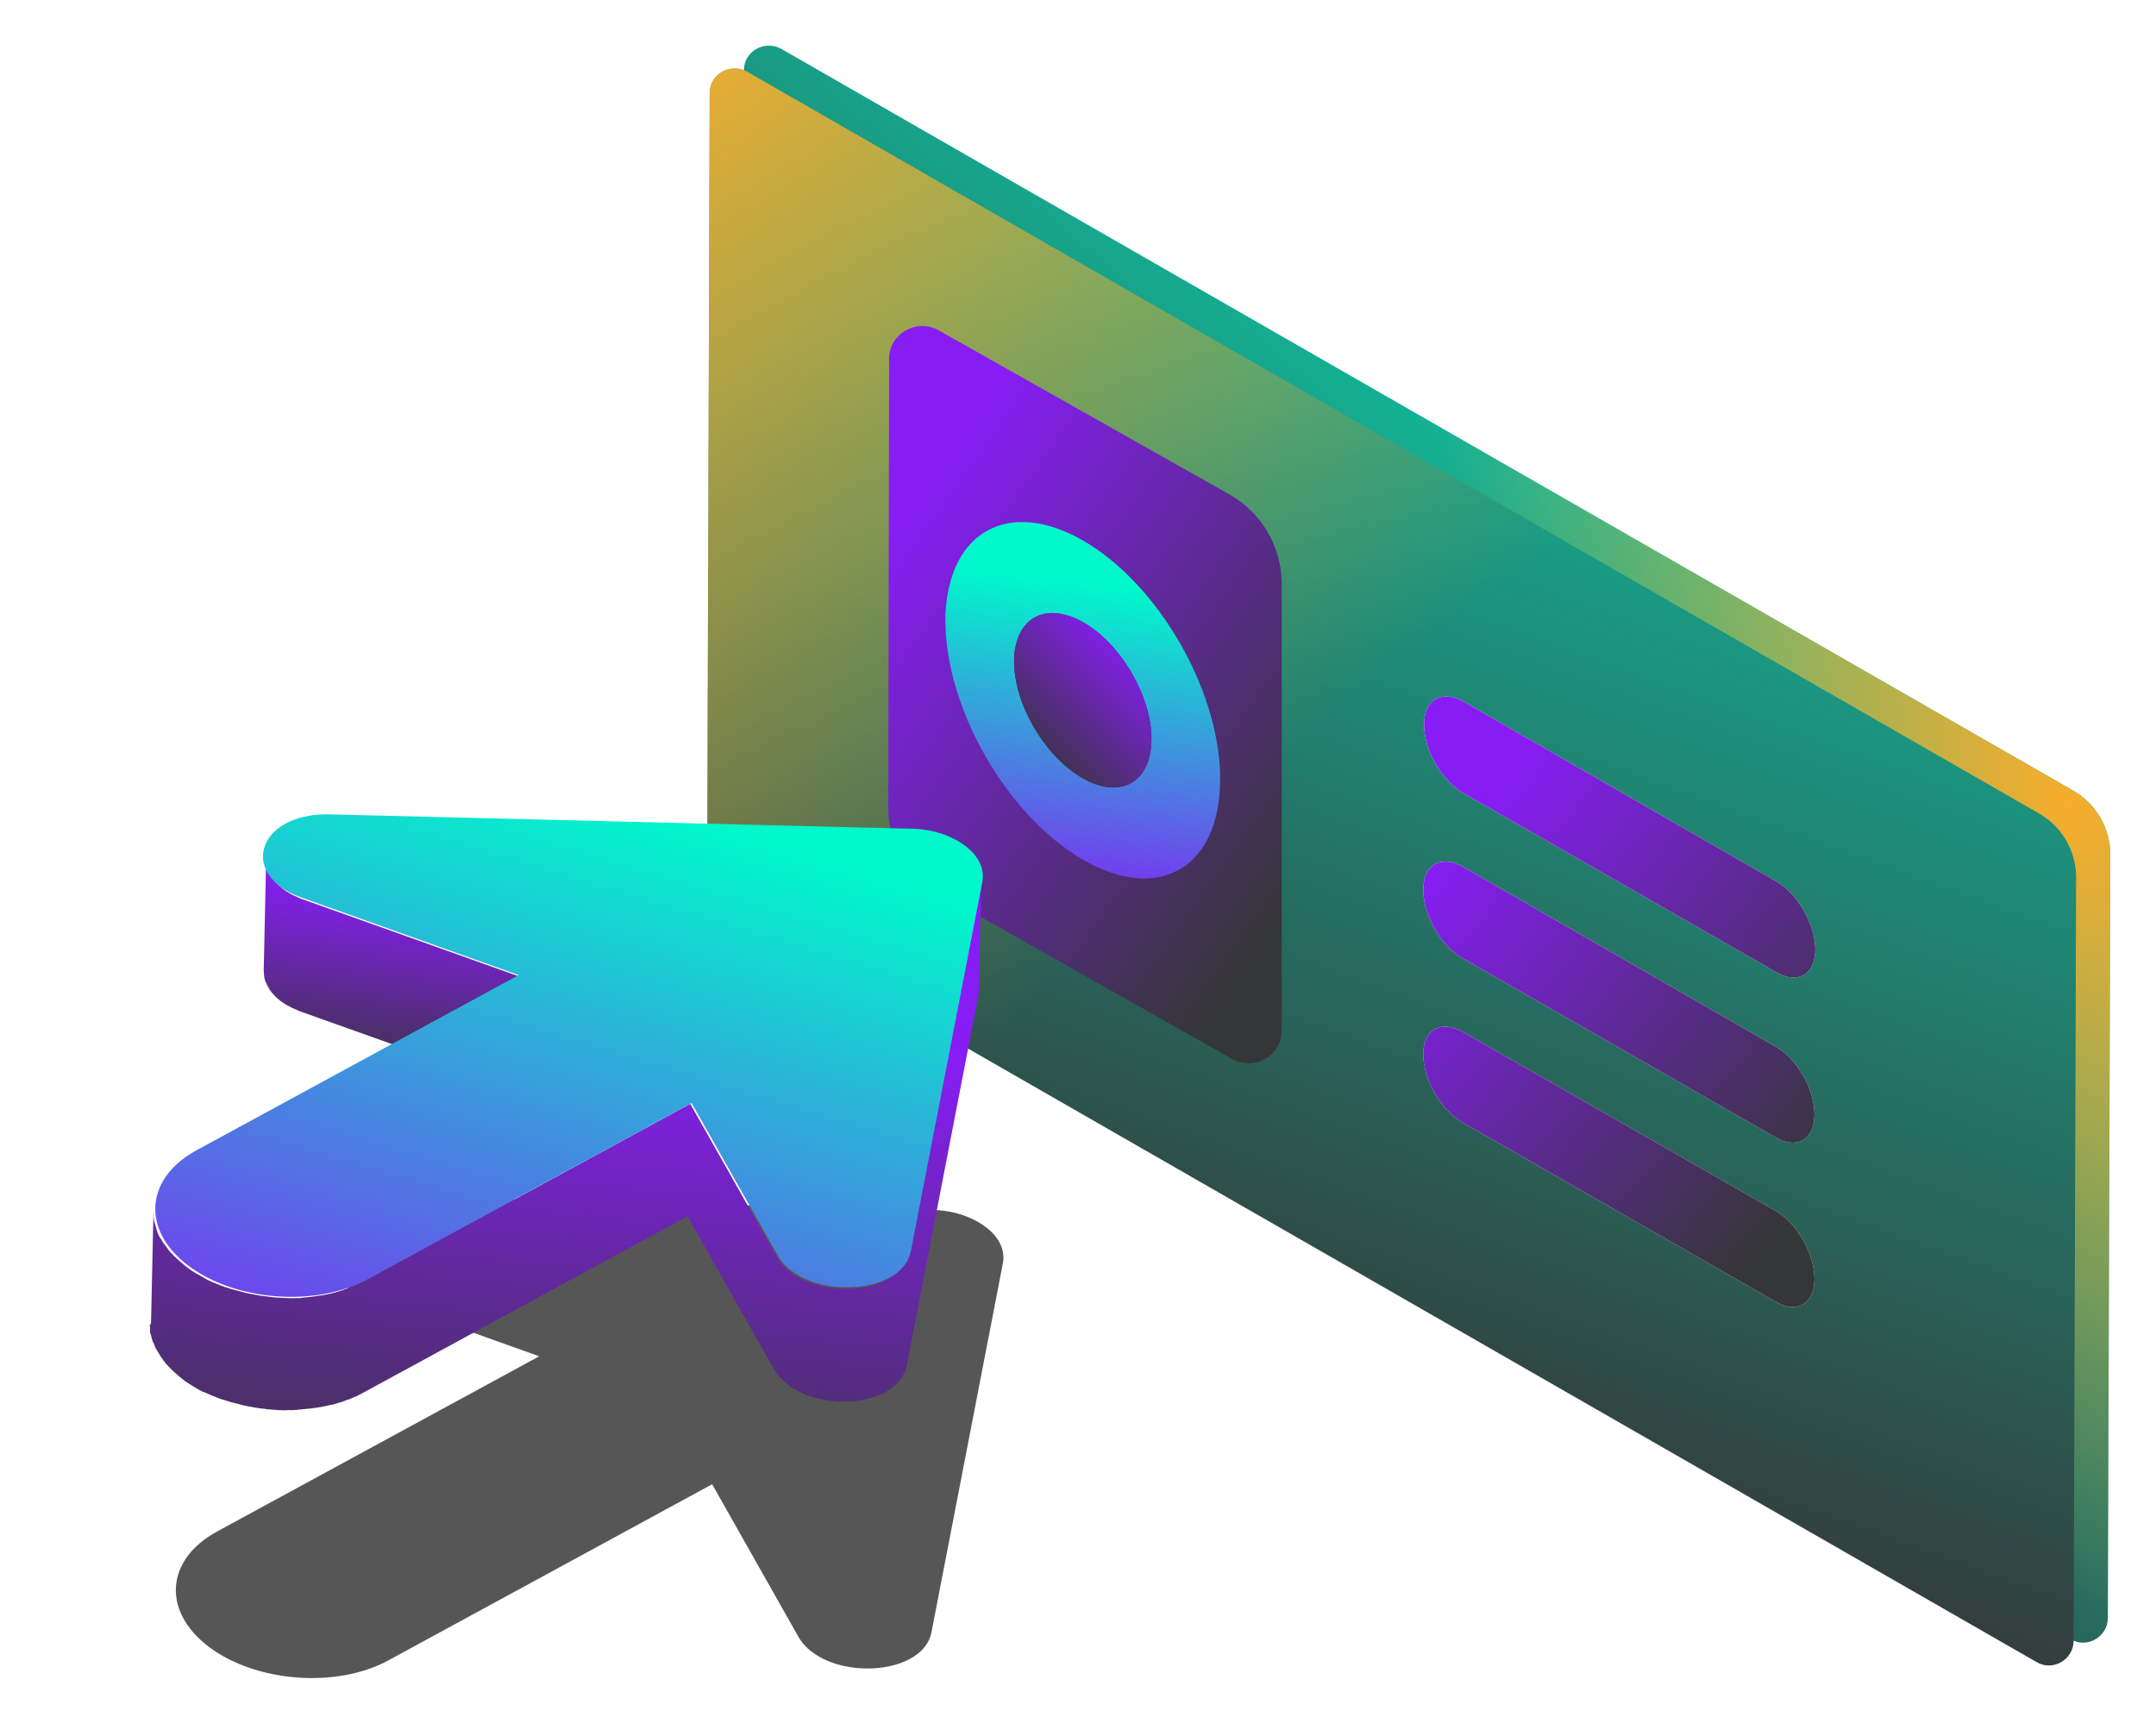
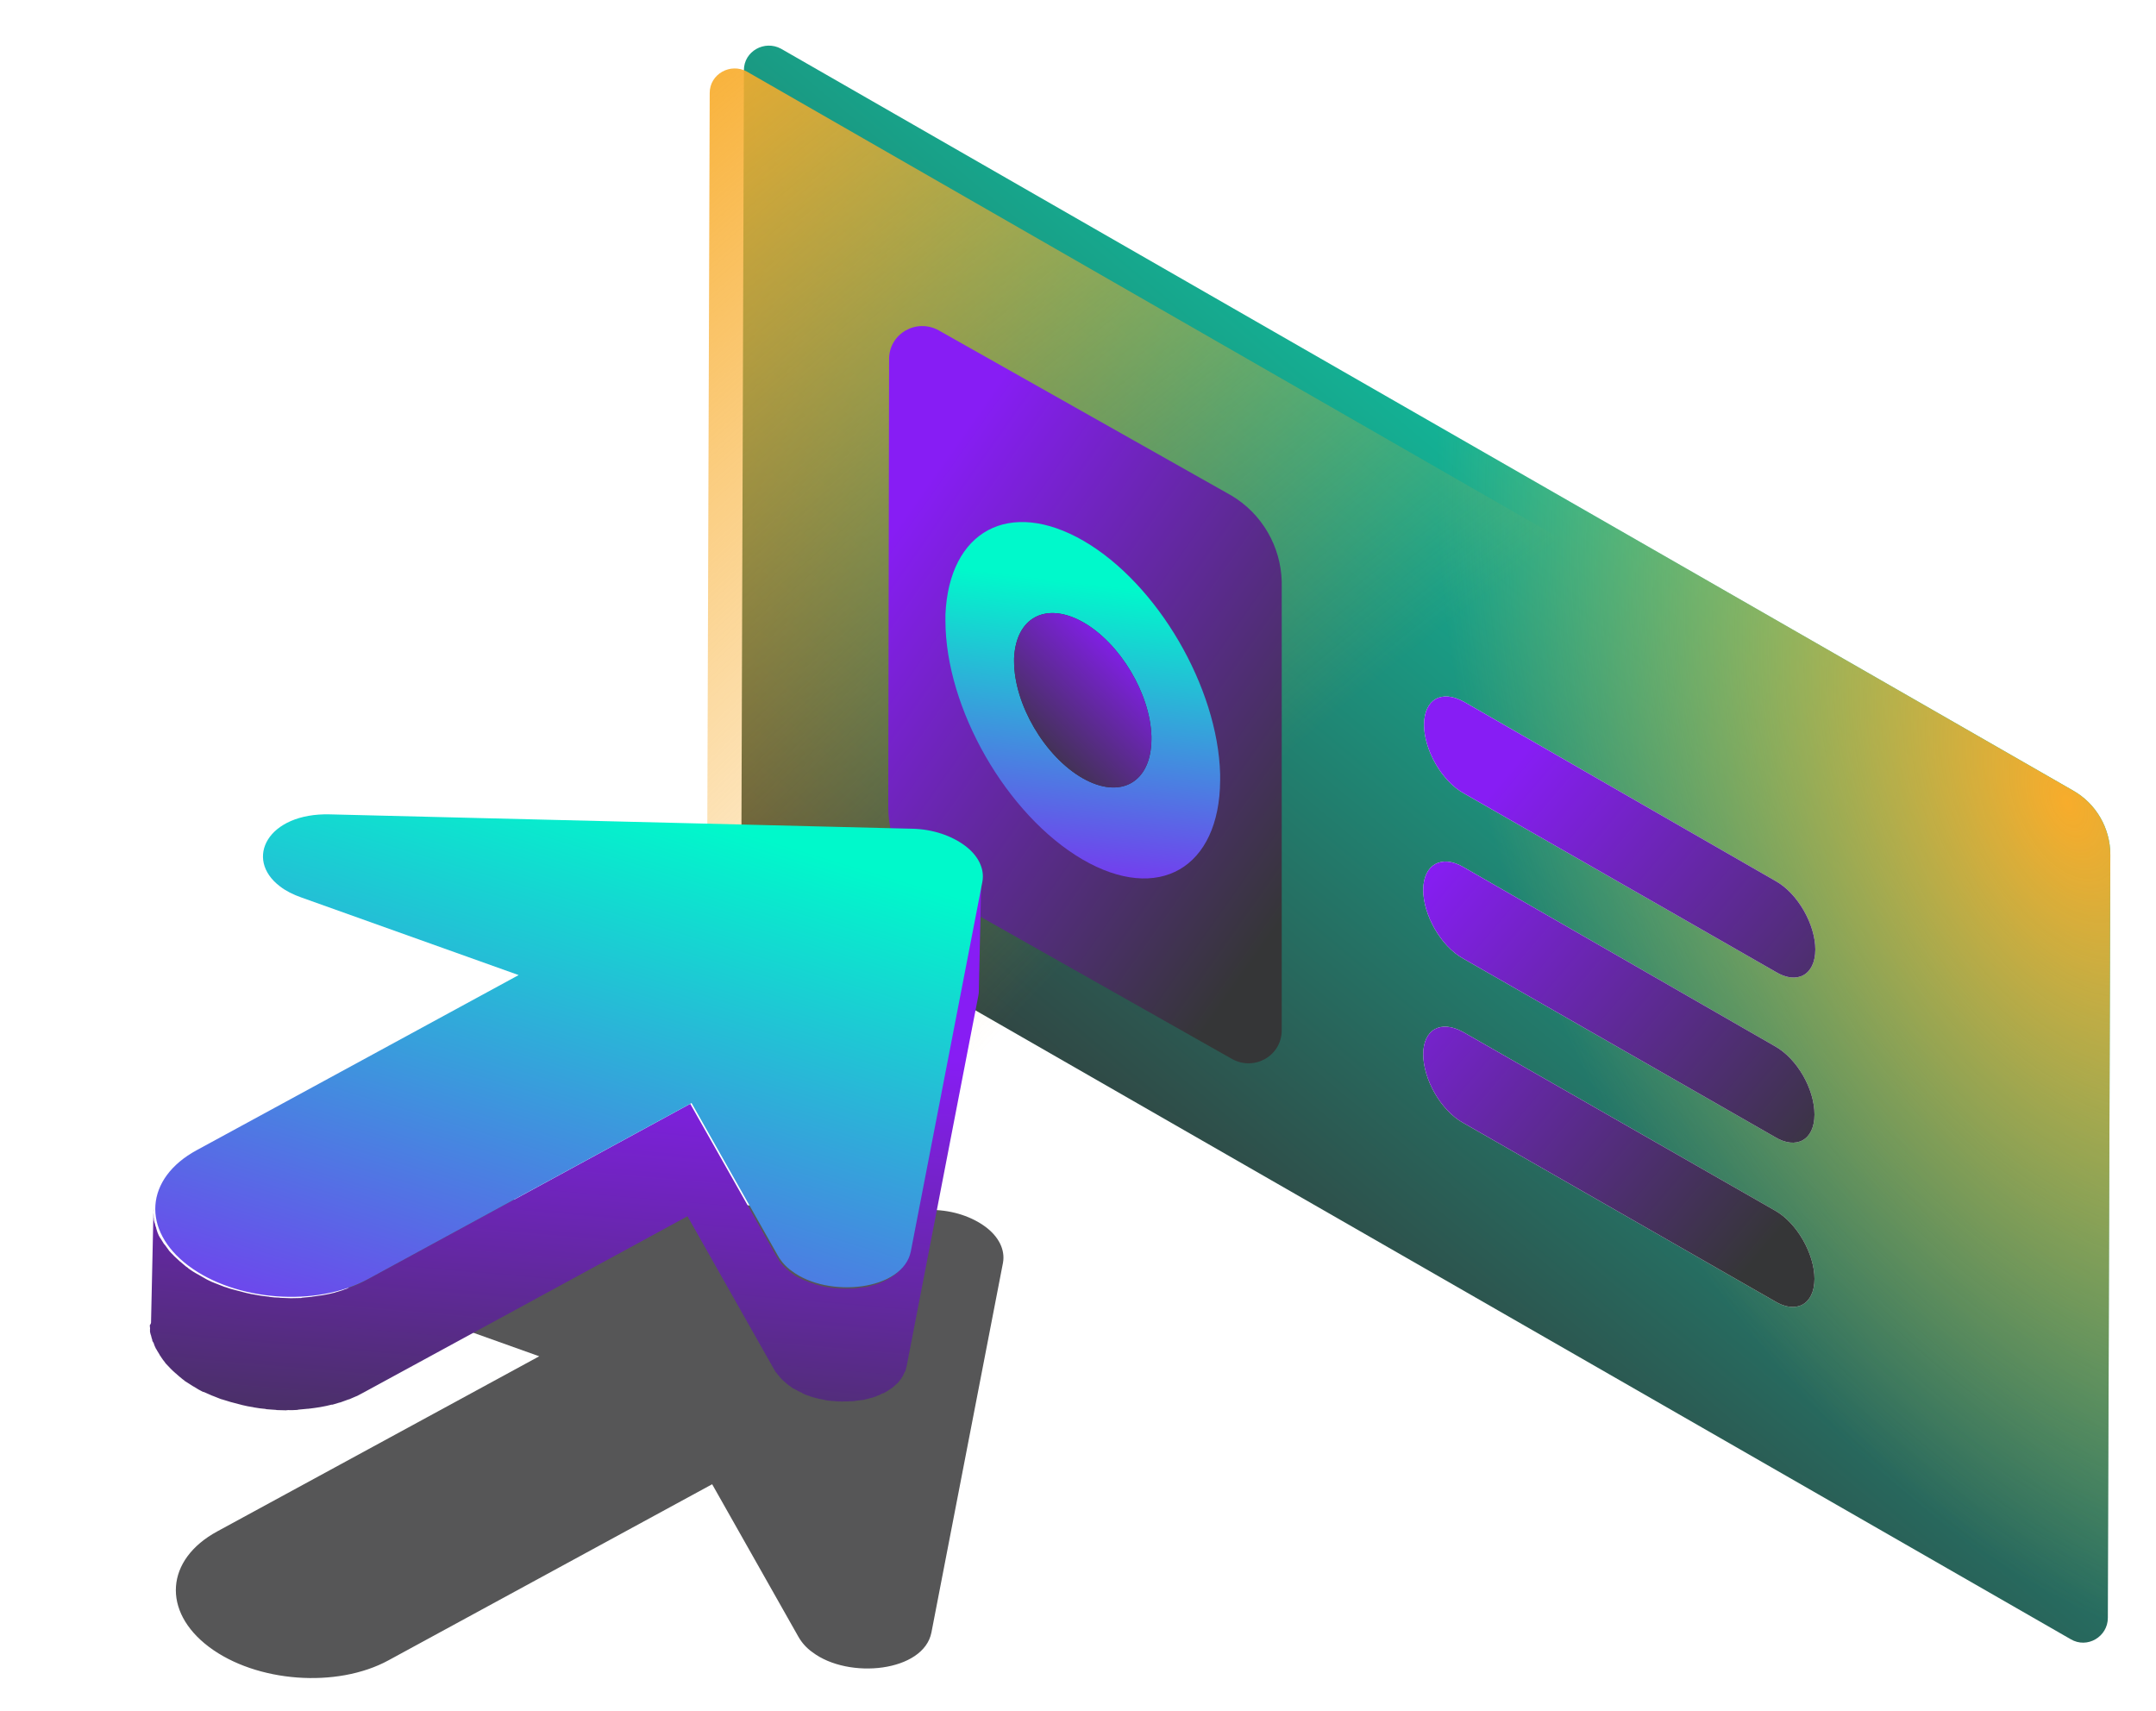
<svg xmlns="http://www.w3.org/2000/svg" width="189" height="150" viewBox="0 0 189 150" fill="none">
  <g filter="url(#filter0_d_50_691)">
    <path d="M65.213 2.148L64.996 69.049C64.996 71.353 66.228 73.514 68.257 74.666L181.518 139.695C182.967 140.559 184.779 139.479 184.779 137.822L184.996 70.921C184.996 68.617 183.764 66.456 181.735 65.304L68.474 0.275C67.025 -0.517 65.213 0.491 65.213 2.148Z" fill="url(#paint0_linear_50_691)" />
    <path d="M65.213 2.148L64.996 69.049C64.996 71.353 66.228 73.514 68.257 74.666L181.518 139.695C182.967 140.559 184.779 139.479 184.779 137.822L184.996 70.921C184.996 68.617 183.764 66.456 181.735 65.304L68.474 0.275C67.025 -0.517 65.213 0.491 65.213 2.148Z" fill="url(#paint1_radial_50_691)" />
-     <path d="M62.214 4.148L61.996 71.049C61.996 73.353 63.228 75.514 65.257 76.666L178.518 141.695C179.967 142.559 181.779 141.479 181.779 139.822L181.996 72.921C181.996 70.617 180.764 68.456 178.735 67.304L65.474 2.275C64.025 1.483 62.214 2.491 62.214 4.148Z" fill="url(#paint2_linear_50_691)" />
    <path d="M62.214 4.148L61.996 71.049C61.996 73.353 63.228 75.514 65.257 76.666L178.518 141.695C179.967 142.559 181.779 141.479 181.779 139.822L181.996 72.921C181.996 70.617 180.764 68.456 178.735 67.304L65.474 2.275C64.025 1.483 62.214 2.491 62.214 4.148Z" fill="url(#paint3_radial_50_691)" />
    <path d="M128.258 71.993L155.567 87.698C157.533 88.783 159.062 91.461 159.062 93.704C159.062 95.948 157.46 96.816 155.567 95.658L128.258 80.026C126.292 78.941 124.763 76.191 124.763 74.02C124.763 71.776 126.365 70.908 128.258 71.993ZM128.258 86.467L155.567 102.099C157.533 103.185 159.062 105.935 159.062 108.106C159.062 110.349 157.46 111.218 155.567 110.06L128.258 94.428C126.292 93.342 124.763 90.592 124.763 88.421C124.763 86.25 126.292 85.382 128.258 86.467ZM128.331 57.519L155.639 73.224C157.606 74.309 159.135 77.059 159.135 79.23C159.135 81.474 157.533 82.342 155.639 81.184L128.331 65.552C126.365 64.467 124.836 61.717 124.836 59.546C124.836 57.302 126.365 56.434 128.331 57.519Z" fill="white" />
    <path d="M128.258 71.993L155.567 87.698C157.533 88.783 159.062 91.461 159.062 93.704C159.062 95.948 157.46 96.816 155.567 95.658L128.258 80.026C126.292 78.941 124.763 76.191 124.763 74.02C124.763 71.776 126.365 70.908 128.258 71.993ZM128.258 86.467L155.567 102.099C157.533 103.185 159.062 105.935 159.062 108.106C159.062 110.349 157.46 111.218 155.567 110.06L128.258 94.428C126.292 93.342 124.763 90.592 124.763 88.421C124.763 86.25 126.292 85.382 128.258 86.467ZM128.331 57.519L155.639 73.224C157.606 74.309 159.135 77.059 159.135 79.23C159.135 81.474 157.533 82.342 155.639 81.184L128.331 65.552C126.365 64.467 124.836 61.717 124.836 59.546C124.836 57.302 126.365 56.434 128.331 57.519Z" fill="url(#paint4_linear_50_691)" />
    <path d="M107.939 39.435L82.287 24.96C80.33 23.88 77.939 25.249 77.939 27.481L77.867 66.801C77.867 69.897 79.533 72.778 82.287 74.29L108.012 88.837C109.968 89.917 112.359 88.549 112.359 86.317V46.997C112.287 43.9 110.62 41.02 107.939 39.435Z" fill="url(#paint5_linear_50_691)" />
    <path d="M94.999 43.418C101.476 47.188 106.762 56.253 106.96 63.873C106.96 64.034 106.96 64.234 106.96 64.395C106.92 72.096 101.556 75.224 94.88 71.334C88.244 67.443 82.879 58.098 82.879 50.397C82.879 50.236 82.879 50.076 82.879 49.875C83.197 42.535 88.482 39.648 94.999 43.418Z" fill="url(#paint6_linear_50_691)" />
    <path d="M94.957 50.551C98.195 52.396 100.838 56.832 100.937 60.561C100.937 60.64 100.937 60.738 100.937 60.816C100.917 64.585 98.235 66.116 94.897 64.212C91.579 62.308 88.897 57.735 88.897 53.966C88.897 53.888 88.897 53.809 88.897 53.711C89.055 50.119 91.698 48.706 94.957 50.551Z" fill="#353637" />
    <path d="M94.957 50.551C98.195 52.396 100.838 56.832 100.937 60.561C100.937 60.64 100.937 60.738 100.937 60.816C100.917 64.585 98.235 66.116 94.897 64.212C91.579 62.308 88.897 57.735 88.897 53.966C88.897 53.888 88.897 53.809 88.897 53.711C89.055 50.119 91.698 48.706 94.957 50.551Z" fill="url(#paint7_linear_50_691)" />
    <g opacity="0.75" filter="url(#filter1_ddddf_50_691)">
      <path d="M84.576 79.121C83.426 78.272 81.785 77.681 79.942 77.648L28.923 76.389C23.472 76.245 21.366 80.293 24.549 82.705C25.05 83.094 25.697 83.424 26.459 83.689L45.468 90.478L17.258 105.821C12.693 108.291 12.382 112.842 16.518 115.955C20.655 119.067 27.729 119.604 32.263 117.126L60.627 101.695L68.19 115.068C68.492 115.597 68.908 116.061 69.416 116.419C72.599 118.831 79.177 118.144 79.85 114.685L86.12 82.293C86.336 81.127 85.725 79.969 84.576 79.121Z" fill="#1D1E1F" />
    </g>
-     <path d="M25.996 84.525C25.934 84.509 25.91 84.47 25.848 84.454C25.755 84.43 25.701 84.384 25.608 84.359C25.577 84.351 25.546 84.343 25.522 84.305C25.437 84.251 25.351 84.196 25.258 84.172C25.204 84.126 25.111 84.101 25.056 84.055C24.971 84.001 24.885 83.946 24.799 83.892C24.745 83.846 24.714 83.837 24.659 83.791C24.628 83.783 24.605 83.745 24.574 83.737C24.464 83.644 24.355 83.552 24.246 83.459C24.222 83.421 24.191 83.413 24.168 83.374C24.09 83.29 24.035 83.244 23.957 83.159C23.933 83.121 23.909 83.083 23.878 83.075C23.8 82.99 23.753 82.914 23.705 82.838C23.682 82.799 23.682 82.799 23.658 82.761C23.658 82.761 23.658 82.761 23.627 82.753C23.604 82.715 23.58 82.677 23.564 82.609C23.516 82.532 23.493 82.494 23.445 82.418C23.422 82.38 23.405 82.311 23.382 82.273C23.365 82.205 23.311 82.159 23.294 82.09C23.294 82.09 23.294 82.09 23.271 82.052C23.254 81.984 23.238 81.916 23.214 81.877C23.191 81.839 23.198 81.809 23.182 81.741C23.165 81.673 23.156 81.575 23.147 81.476C23.154 81.446 23.131 81.408 23.138 81.378C23.129 81.279 23.127 81.151 23.118 81.053L23.333 71.226C23.335 71.354 23.344 71.453 23.346 71.581C23.338 71.611 23.362 71.649 23.355 71.679C23.364 71.778 23.38 71.846 23.396 71.914C23.42 71.952 23.413 71.983 23.429 72.051C23.445 72.119 23.462 72.187 23.509 72.264C23.525 72.332 23.58 72.378 23.596 72.446C23.62 72.484 23.636 72.553 23.66 72.591C23.676 72.659 23.731 72.706 23.778 72.782C23.802 72.82 23.849 72.896 23.873 72.934C23.896 72.973 23.896 72.973 23.92 73.011C23.968 73.087 24.046 73.172 24.093 73.248C24.117 73.286 24.14 73.324 24.171 73.332C24.219 73.409 24.304 73.463 24.383 73.548C24.406 73.586 24.437 73.594 24.461 73.632C24.57 73.725 24.679 73.817 24.788 73.91C24.843 73.956 24.929 74.011 24.983 74.057C25.069 74.111 25.154 74.166 25.24 74.22C25.294 74.266 25.387 74.291 25.442 74.337C25.528 74.391 25.613 74.446 25.706 74.47C25.792 74.524 25.916 74.557 26.001 74.611C26.063 74.627 26.087 74.666 26.148 74.682C26.296 74.752 26.474 74.831 26.66 74.88L45.601 81.63L45.386 91.457L26.445 84.707C26.322 84.674 26.143 84.595 25.996 84.525Z" fill="url(#paint8_linear_50_691)" />
    <path d="M13.242 111.855L13.458 101.961C13.467 102.06 13.469 102.189 13.447 102.28C13.44 102.31 13.463 102.349 13.456 102.379C13.472 102.448 13.458 102.508 13.467 102.607C13.459 102.638 13.483 102.676 13.468 102.737C13.485 102.805 13.501 102.874 13.486 102.935C13.51 102.973 13.496 103.033 13.519 103.072C13.536 103.141 13.552 103.209 13.576 103.248C13.6 103.286 13.585 103.347 13.609 103.385C13.625 103.454 13.642 103.523 13.665 103.561C13.689 103.6 13.706 103.668 13.698 103.699C13.715 103.767 13.738 103.806 13.755 103.874C13.771 103.943 13.795 103.982 13.811 104.05C13.835 104.089 13.851 104.157 13.875 104.196C13.892 104.265 13.915 104.303 13.963 104.38C13.987 104.418 14.003 104.487 14.058 104.534C14.082 104.572 14.129 104.649 14.153 104.687C14.177 104.726 14.224 104.803 14.248 104.841C14.272 104.88 14.319 104.956 14.343 104.995C14.367 105.033 14.391 105.072 14.445 105.118C14.54 105.272 14.674 105.404 14.769 105.558C14.793 105.596 14.793 105.596 14.816 105.634C14.919 105.758 15.052 105.89 15.186 106.021C15.21 106.06 15.241 106.068 15.264 106.106C15.398 106.238 15.562 106.378 15.696 106.509C15.72 106.548 15.751 106.556 15.806 106.603C15.97 106.742 16.135 106.882 16.299 107.022C16.385 107.077 16.471 107.131 16.55 107.216C16.777 107.373 17.003 107.529 17.237 107.655C17.268 107.663 17.323 107.709 17.355 107.717C17.589 107.843 17.846 108.008 18.081 108.133C18.112 108.142 18.166 108.188 18.198 108.196C18.432 108.322 18.673 108.418 18.915 108.513L18.946 108.522C19.187 108.617 19.429 108.713 19.67 108.808C19.701 108.816 19.763 108.833 19.794 108.841C20.036 108.936 20.285 109.002 20.534 109.067C20.596 109.083 20.627 109.092 20.689 109.108C20.938 109.173 21.186 109.238 21.466 109.312C21.497 109.32 21.529 109.328 21.56 109.336C21.871 109.418 22.189 109.469 22.507 109.521C22.538 109.529 22.57 109.537 22.57 109.537C22.888 109.588 23.206 109.64 23.563 109.669C23.594 109.677 23.625 109.685 23.656 109.693C23.944 109.737 24.207 109.741 24.502 109.754C24.533 109.762 24.533 109.762 24.564 109.77C24.858 109.783 25.122 109.788 25.416 109.801C25.447 109.809 25.517 109.795 25.548 109.803C25.811 109.808 26.082 109.783 26.346 109.787C26.377 109.795 26.446 109.782 26.485 109.759C26.756 109.734 27.026 109.708 27.297 109.683C27.328 109.691 27.367 109.669 27.367 109.669C27.676 109.621 28.017 109.582 28.326 109.534C28.357 109.542 28.364 109.512 28.395 109.52C28.704 109.472 29.021 109.394 29.338 109.317C29.376 109.294 29.407 109.303 29.446 109.28C29.623 109.23 29.801 109.18 30.017 109.108C30.055 109.086 30.125 109.072 30.163 109.05C30.379 108.978 30.595 108.906 30.78 108.825C30.811 108.834 30.818 108.803 30.849 108.812C31.034 108.731 31.219 108.651 31.404 108.571C31.442 108.549 31.512 108.535 31.55 108.512C31.735 108.432 31.927 108.322 32.12 108.211L60.508 92.764L68.078 106.151C68.15 106.266 68.221 106.382 68.292 106.497C68.316 106.535 68.34 106.574 68.363 106.612C68.411 106.689 68.489 106.774 68.544 106.821C68.568 106.859 68.623 106.906 68.647 106.944C68.725 107.029 68.78 107.076 68.859 107.161C68.882 107.199 68.913 107.207 68.968 107.254C69.078 107.347 69.188 107.44 69.297 107.534C69.352 107.58 69.438 107.635 69.493 107.682C69.548 107.728 69.634 107.783 69.689 107.83C69.744 107.876 69.775 107.884 69.837 107.901C69.923 107.955 69.985 107.972 70.071 108.027C70.133 108.043 70.157 108.081 70.219 108.098C70.305 108.152 70.43 108.185 70.516 108.24C70.547 108.248 70.578 108.256 70.609 108.264C70.726 108.327 70.881 108.368 71.029 108.439C71.061 108.447 71.092 108.455 71.154 108.472C71.247 108.496 71.372 108.529 71.458 108.584C71.52 108.6 71.551 108.608 71.613 108.624C71.706 108.649 71.8 108.673 71.893 108.698C71.955 108.714 71.986 108.722 72.048 108.739C72.204 108.779 72.328 108.812 72.491 108.823C72.522 108.831 72.553 108.839 72.553 108.839C72.716 108.849 72.903 108.898 73.066 108.909C73.128 108.925 73.166 108.903 73.228 108.92C73.36 108.922 73.454 108.946 73.585 108.949C73.647 108.965 73.686 108.943 73.748 108.959C73.88 108.962 74.011 108.964 74.143 108.966C74.174 108.975 74.206 108.983 74.244 108.961C74.407 108.971 74.577 108.951 74.709 108.954C74.74 108.962 74.809 108.948 74.84 108.956C74.972 108.958 75.08 108.922 75.181 108.917C75.219 108.894 75.281 108.911 75.32 108.889C75.49 108.869 75.66 108.849 75.83 108.829C75.83 108.829 75.83 108.829 75.861 108.838C76.032 108.818 76.209 108.768 76.356 108.71C76.425 108.696 76.463 108.674 76.533 108.66C76.572 108.638 76.603 108.646 76.672 108.632C76.742 108.618 76.819 108.574 76.888 108.56C76.927 108.537 76.958 108.546 76.996 108.524C77.104 108.487 77.212 108.451 77.327 108.385C77.435 108.349 77.512 108.305 77.627 108.238C77.666 108.216 77.704 108.194 77.736 108.202C77.812 108.158 77.882 108.144 77.928 108.092C77.966 108.07 78.005 108.047 78.043 108.025C78.12 107.981 78.158 107.959 78.204 107.907C78.243 107.885 78.281 107.862 78.32 107.84C78.365 107.788 78.435 107.774 78.481 107.722C78.519 107.699 78.526 107.669 78.565 107.647C78.642 107.603 78.687 107.55 78.733 107.498C78.741 107.468 78.772 107.476 78.779 107.446C78.863 107.371 78.916 107.288 78.993 107.244C79.001 107.214 79.032 107.222 79.039 107.192C79.085 107.139 79.131 107.087 79.184 107.004C79.191 106.974 79.23 106.952 79.237 106.922C79.283 106.869 79.297 106.809 79.343 106.756C79.35 106.726 79.389 106.704 79.403 106.643C79.449 106.591 79.464 106.53 79.479 106.47C79.486 106.44 79.493 106.409 79.539 106.357C79.554 106.296 79.6 106.244 79.614 106.183C79.622 106.153 79.629 106.123 79.636 106.093C79.658 106.002 79.68 105.911 79.71 105.79L85.985 73.365C86.022 73.213 86.02 73.084 86.025 72.924L85.809 82.819C85.811 82.948 85.805 83.108 85.769 83.259L79.494 115.684C79.472 115.775 79.442 115.896 79.42 115.987C79.413 116.017 79.406 116.048 79.398 116.078C79.383 116.138 79.369 116.199 79.323 116.251C79.316 116.282 79.308 116.312 79.263 116.364C79.248 116.425 79.202 116.477 79.187 116.538C79.18 116.568 79.142 116.59 79.127 116.651C79.081 116.703 79.066 116.764 79.021 116.816C79.013 116.846 78.975 116.868 78.968 116.899C78.922 116.951 78.876 117.004 78.823 117.086C78.816 117.116 78.784 117.108 78.777 117.139C78.724 117.221 78.64 117.296 78.563 117.34C78.555 117.37 78.524 117.362 78.517 117.392C78.471 117.445 78.394 117.489 78.349 117.541C78.31 117.564 78.303 117.594 78.264 117.616C78.219 117.668 78.149 117.682 78.103 117.735C78.065 117.757 78.026 117.779 77.988 117.801C77.942 117.853 77.873 117.867 77.827 117.92C77.788 117.942 77.75 117.964 77.712 117.986C77.635 118.03 77.596 118.052 77.519 118.097C77.481 118.119 77.442 118.141 77.411 118.133C77.303 118.169 77.227 118.213 77.111 118.279C77.003 118.315 76.895 118.352 76.78 118.418C76.742 118.44 76.71 118.432 76.672 118.454C76.602 118.468 76.525 118.512 76.456 118.526C76.418 118.548 76.386 118.54 76.317 118.554C76.278 118.576 76.247 118.568 76.209 118.59C76.178 118.582 76.171 118.612 76.139 118.604C75.962 118.654 75.823 118.682 75.645 118.732C75.645 118.732 75.645 118.732 75.614 118.724C75.444 118.744 75.274 118.763 75.104 118.783C75.073 118.775 75.065 118.805 75.034 118.797C75.003 118.789 74.965 118.811 74.965 118.811C74.864 118.817 74.725 118.845 74.593 118.842C74.562 118.834 74.493 118.848 74.461 118.84C74.291 118.86 74.128 118.849 73.997 118.847C73.966 118.839 73.966 118.839 73.927 118.861C73.795 118.858 73.664 118.856 73.532 118.854C73.47 118.837 73.431 118.859 73.369 118.843C73.237 118.841 73.144 118.816 73.012 118.814C72.981 118.806 72.95 118.798 72.912 118.82C72.88 118.812 72.88 118.812 72.85 118.803C72.687 118.793 72.493 118.774 72.337 118.733C72.306 118.725 72.275 118.717 72.275 118.717C72.12 118.676 71.988 118.674 71.832 118.633C71.801 118.625 71.77 118.617 71.77 118.617C71.739 118.609 71.708 118.6 71.677 118.592C71.584 118.568 71.49 118.543 71.397 118.519C71.335 118.502 71.304 118.494 71.241 118.478C71.148 118.453 71.024 118.421 70.938 118.366C70.907 118.358 70.876 118.35 70.813 118.333C70.658 118.293 70.541 118.23 70.393 118.159C70.362 118.15 70.331 118.142 70.307 118.104C70.221 118.049 70.096 118.016 70.01 117.962L69.979 117.954C69.948 117.945 69.924 117.907 69.893 117.899C69.807 117.844 69.745 117.828 69.659 117.773C69.597 117.757 69.573 117.718 69.511 117.702C69.425 117.647 69.37 117.6 69.316 117.554C69.284 117.546 69.261 117.507 69.23 117.499C69.175 117.453 69.144 117.444 69.089 117.398C68.979 117.305 68.869 117.211 68.76 117.118C68.736 117.08 68.705 117.072 68.65 117.025C68.571 116.94 68.516 116.893 68.438 116.808C68.414 116.77 68.359 116.723 68.335 116.685C68.288 116.608 68.209 116.523 68.154 116.476C68.131 116.438 68.107 116.399 68.083 116.361C68.083 116.361 68.059 116.323 68.028 116.314C67.95 116.229 67.909 116.122 67.838 116.007L60.268 102.62L31.88 118.067C31.688 118.177 31.503 118.258 31.311 118.368C31.272 118.39 31.203 118.404 31.164 118.427C30.979 118.507 30.794 118.587 30.61 118.667C30.578 118.659 30.571 118.69 30.54 118.681C30.324 118.754 30.139 118.834 29.923 118.906C29.885 118.928 29.815 118.942 29.746 118.956C29.568 119.006 29.391 119.056 29.175 119.128C29.144 119.12 29.136 119.15 29.105 119.142C29.105 119.142 29.105 119.142 29.074 119.134C28.757 119.212 28.441 119.29 28.132 119.338C28.101 119.329 28.093 119.36 28.062 119.351C27.753 119.399 27.444 119.447 27.103 119.486C27.072 119.478 27.072 119.478 27.034 119.5L27.003 119.492C26.732 119.518 26.461 119.543 26.19 119.569C26.152 119.591 26.09 119.575 26.051 119.597C25.78 119.622 25.517 119.617 25.253 119.613C25.222 119.605 25.222 119.605 25.184 119.627C25.153 119.618 25.122 119.61 25.083 119.632C24.82 119.628 24.525 119.615 24.262 119.61C24.23 119.602 24.23 119.602 24.199 119.594C23.936 119.589 23.649 119.546 23.354 119.533C23.323 119.525 23.323 119.525 23.292 119.517C23.292 119.517 23.292 119.517 23.261 119.508C22.935 119.487 22.617 119.436 22.267 119.377C22.236 119.368 22.205 119.36 22.205 119.36C21.887 119.309 21.569 119.258 21.258 119.176C21.227 119.168 21.227 119.168 21.195 119.16L21.164 119.151C20.916 119.086 20.667 119.021 20.387 118.947C20.325 118.931 20.294 118.923 20.231 118.907C19.983 118.841 19.741 118.746 19.492 118.68C19.461 118.672 19.399 118.656 19.368 118.648C19.127 118.552 18.885 118.457 18.644 118.361L18.613 118.353C18.371 118.257 18.137 118.132 17.895 118.036C17.864 118.028 17.833 118.02 17.802 118.012L17.771 118.003C17.506 117.869 17.272 117.743 17.045 117.587C17.014 117.579 16.959 117.533 16.928 117.524C16.701 117.368 16.467 117.242 16.24 117.086C16.209 117.078 16.209 117.078 16.186 117.04C16.131 116.993 16.045 116.938 15.99 116.892C15.825 116.752 15.63 116.604 15.496 116.472C15.472 116.434 15.441 116.426 15.386 116.379C15.222 116.239 15.088 116.108 14.955 115.976C14.931 115.938 14.9 115.93 14.876 115.891C14.743 115.759 14.64 115.636 14.507 115.504C14.483 115.466 14.483 115.466 14.46 115.427C14.333 115.266 14.231 115.142 14.136 114.988L14.112 114.95C14.088 114.911 14.065 114.873 14.065 114.873C14.01 114.826 13.993 114.758 13.97 114.719C13.946 114.681 13.898 114.604 13.875 114.565C13.851 114.527 13.803 114.45 13.78 114.412C13.756 114.373 13.739 114.305 13.685 114.258C13.668 114.189 13.613 114.143 13.597 114.074C13.573 114.035 13.557 113.967 13.533 113.928C13.517 113.86 13.493 113.821 13.476 113.752C13.453 113.714 13.46 113.684 13.429 113.676C13.405 113.637 13.412 113.607 13.381 113.599C13.358 113.56 13.341 113.492 13.349 113.461C13.332 113.393 13.308 113.354 13.292 113.285C13.268 113.247 13.283 113.186 13.259 113.148C13.243 113.079 13.226 113.011 13.203 112.972C13.179 112.934 13.194 112.873 13.17 112.835C13.153 112.766 13.137 112.697 13.152 112.637C13.159 112.606 13.135 112.568 13.15 112.507L13.157 112.477C13.141 112.408 13.155 112.348 13.139 112.279C13.146 112.249 13.123 112.21 13.13 112.18C13.229 112.045 13.251 111.954 13.242 111.855Z" fill="url(#paint9_linear_50_691)" />
    <path d="M84.574 70.121C83.424 69.272 81.783 68.681 79.941 68.648L28.921 67.389C23.47 67.245 21.365 71.293 24.547 73.705C25.048 74.094 25.695 74.424 26.457 74.689L45.466 81.478L17.256 96.821C12.691 99.291 12.38 103.842 16.517 106.955C20.653 110.067 27.727 110.604 32.261 108.126L60.625 92.695L68.188 106.068C68.49 106.597 68.906 107.061 69.414 107.419C72.597 109.831 79.175 109.144 79.848 105.685L86.118 73.293C86.334 72.127 85.723 70.969 84.574 70.121Z" fill="url(#paint10_linear_50_691)" />
  </g>
  <defs>
    <filter id="filter0_d_50_691" x="6" y="0" width="182.996" height="150" filterUnits="userSpaceOnUse" color-interpolation-filters="sRGB">
      <feFlood flood-opacity="0" result="BackgroundImageFix" />
      <feColorMatrix in="SourceAlpha" type="matrix" values="0 0 0 0 0 0 0 0 0 0 0 0 0 0 0 0 0 0 127 0" result="hardAlpha" />
      <feOffset dy="4" />
      <feGaussianBlur stdDeviation="2" />
      <feComposite in2="hardAlpha" operator="out" />
      <feColorMatrix type="matrix" values="0 0 0 0 0 0 0 0 0 0 0 0 0 0 0 0 0 0 0.25 0" />
      <feBlend mode="normal" in2="BackgroundImageFix" result="effect1_dropShadow_50_691" />
      <feBlend mode="normal" in="SourceGraphic" in2="effect1_dropShadow_50_691" result="shape" />
    </filter>
    <filter id="filter1_ddddf_50_691" x="0.998" y="70.978" width="101.385" height="71.137" filterUnits="userSpaceOnUse" color-interpolation-filters="sRGB">
      <feFlood flood-opacity="0" result="BackgroundImageFix" />
      <feColorMatrix in="SourceAlpha" type="matrix" values="0 0 0 0 0 0 0 0 0 0 0 0 0 0 0 0 0 0 127 0" result="hardAlpha" />
      <feOffset dy="10" />
      <feGaussianBlur stdDeviation="3.5" />
      <feComposite in2="hardAlpha" operator="out" />
      <feColorMatrix type="matrix" values="0 0 0 0 0.114 0 0 0 0 0.118 0 0 0 0 0.122 0 0 0 0.35 0" />
      <feBlend mode="normal" in2="BackgroundImageFix" result="effect1_dropShadow_50_691" />
      <feColorMatrix in="SourceAlpha" type="matrix" values="0 0 0 0 0 0 0 0 0 0 0 0 0 0 0 0 0 0 127 0" result="hardAlpha" />
      <feOffset dx="1.802" dy="9.011" />
      <feGaussianBlur stdDeviation="7.209" />
      <feComposite in2="hardAlpha" operator="out" />
      <feColorMatrix type="matrix" values="0 0 0 0 0.114 0 0 0 0 0.118 0 0 0 0 0.122 0 0 0 0.35 0" />
      <feBlend mode="normal" in2="effect1_dropShadow_50_691" result="effect2_dropShadow_50_691" />
      <feColorMatrix in="SourceAlpha" type="matrix" values="0 0 0 0 0 0 0 0 0 0 0 0 0 0 0 0 0 0 127 0" result="hardAlpha" />
      <feOffset dy="3.604" />
      <feGaussianBlur stdDeviation="1.201" />
      <feComposite in2="hardAlpha" operator="out" />
      <feColorMatrix type="matrix" values="0 0 0 0 0.114 0 0 0 0 0.118 0 0 0 0 0.122 0 0 0 0.75 0" />
      <feBlend mode="normal" in2="effect2_dropShadow_50_691" result="effect3_dropShadow_50_691" />
      <feColorMatrix in="SourceAlpha" type="matrix" values="0 0 0 0 0 0 0 0 0 0 0 0 0 0 0 0 0 0 127 0" result="hardAlpha" />
      <feOffset dy="1.802" />
      <feComposite in2="hardAlpha" operator="out" />
      <feColorMatrix type="matrix" values="0 0 0 0 0.114 0 0 0 0 0.118 0 0 0 0 0.122 0 0 0 1 0" />
      <feBlend mode="normal" in2="effect3_dropShadow_50_691" result="effect4_dropShadow_50_691" />
      <feBlend mode="normal" in="SourceGraphic" in2="effect4_dropShadow_50_691" result="shape" />
      <feGaussianBlur stdDeviation="0.5" result="effect5_foregroundBlur_50_691" />
    </filter>
    <linearGradient id="paint0_linear_50_691" x1="190.996" y1="30.5" x2="114.208" y2="122.125" gradientUnits="userSpaceOnUse">
      <stop stop-color="#00F9CB" />
      <stop offset="1" stop-color="#353637" />
    </linearGradient>
    <radialGradient id="paint1_radial_50_691" cx="0" cy="0" r="1" gradientUnits="userSpaceOnUse" gradientTransform="translate(181.496 66.5) rotate(-114.651) scale(80.32 48.594)">
      <stop stop-color="#F8AC2B" />
      <stop offset="1" stop-color="#F8AC2B" stop-opacity="0" />
    </radialGradient>
    <linearGradient id="paint2_linear_50_691" x1="172.541" y1="-27.253" x2="116.961" y2="126.151" gradientUnits="userSpaceOnUse">
      <stop stop-color="#00F9CB" />
      <stop offset="1" stop-color="#353637" />
    </linearGradient>
    <radialGradient id="paint3_radial_50_691" cx="0" cy="0" r="1" gradientUnits="userSpaceOnUse" gradientTransform="translate(159.496 94) rotate(-128.915) scale(140.089 351.329)">
      <stop offset="0.389" stop-color="#F8AC2B" stop-opacity="0" />
      <stop offset="1" stop-color="#F8AC2B" />
    </radialGradient>
    <linearGradient id="paint4_linear_50_691" x1="124.892" y1="49.117" x2="170.049" y2="87.365" gradientUnits="userSpaceOnUse">
      <stop offset="0.253" stop-color="#871DF4" />
      <stop offset="1" stop-color="#353637" />
    </linearGradient>
    <linearGradient id="paint5_linear_50_691" x1="77.996" y1="15" x2="130.039" y2="51.631" gradientUnits="userSpaceOnUse">
      <stop offset="0.253" stop-color="#871DF4" />
      <stop offset="1" stop-color="#353637" />
    </linearGradient>
    <linearGradient id="paint6_linear_50_691" x1="98.933" y1="47.565" x2="95.427" y2="77.066" gradientUnits="userSpaceOnUse">
      <stop stop-color="#00F9CB" />
      <stop offset="1" stop-color="#871DF4" />
    </linearGradient>
    <linearGradient id="paint7_linear_50_691" x1="100.892" y1="47.474" x2="87.822" y2="61.048" gradientUnits="userSpaceOnUse">
      <stop offset="0.253" stop-color="#871DF4" />
      <stop offset="1" stop-color="#353637" />
    </linearGradient>
    <linearGradient id="paint8_linear_50_691" x1="35.887" y1="74.149" x2="33.699" y2="91.756" gradientUnits="userSpaceOnUse">
      <stop stop-color="#871DF4" />
      <stop offset="1" stop-color="#353637" />
    </linearGradient>
    <linearGradient id="paint9_linear_50_691" x1="58.437" y1="86.725" x2="53.71" y2="141.462" gradientUnits="userSpaceOnUse">
      <stop stop-color="#871DF4" />
      <stop offset="0.878" stop-color="#353637" />
    </linearGradient>
    <linearGradient id="paint10_linear_50_691" x1="46.714" y1="129.943" x2="65.12" y2="68.923" gradientUnits="userSpaceOnUse">
      <stop stop-color="#871DF4" />
      <stop offset="1" stop-color="#00F9CB" />
    </linearGradient>
  </defs>
</svg>